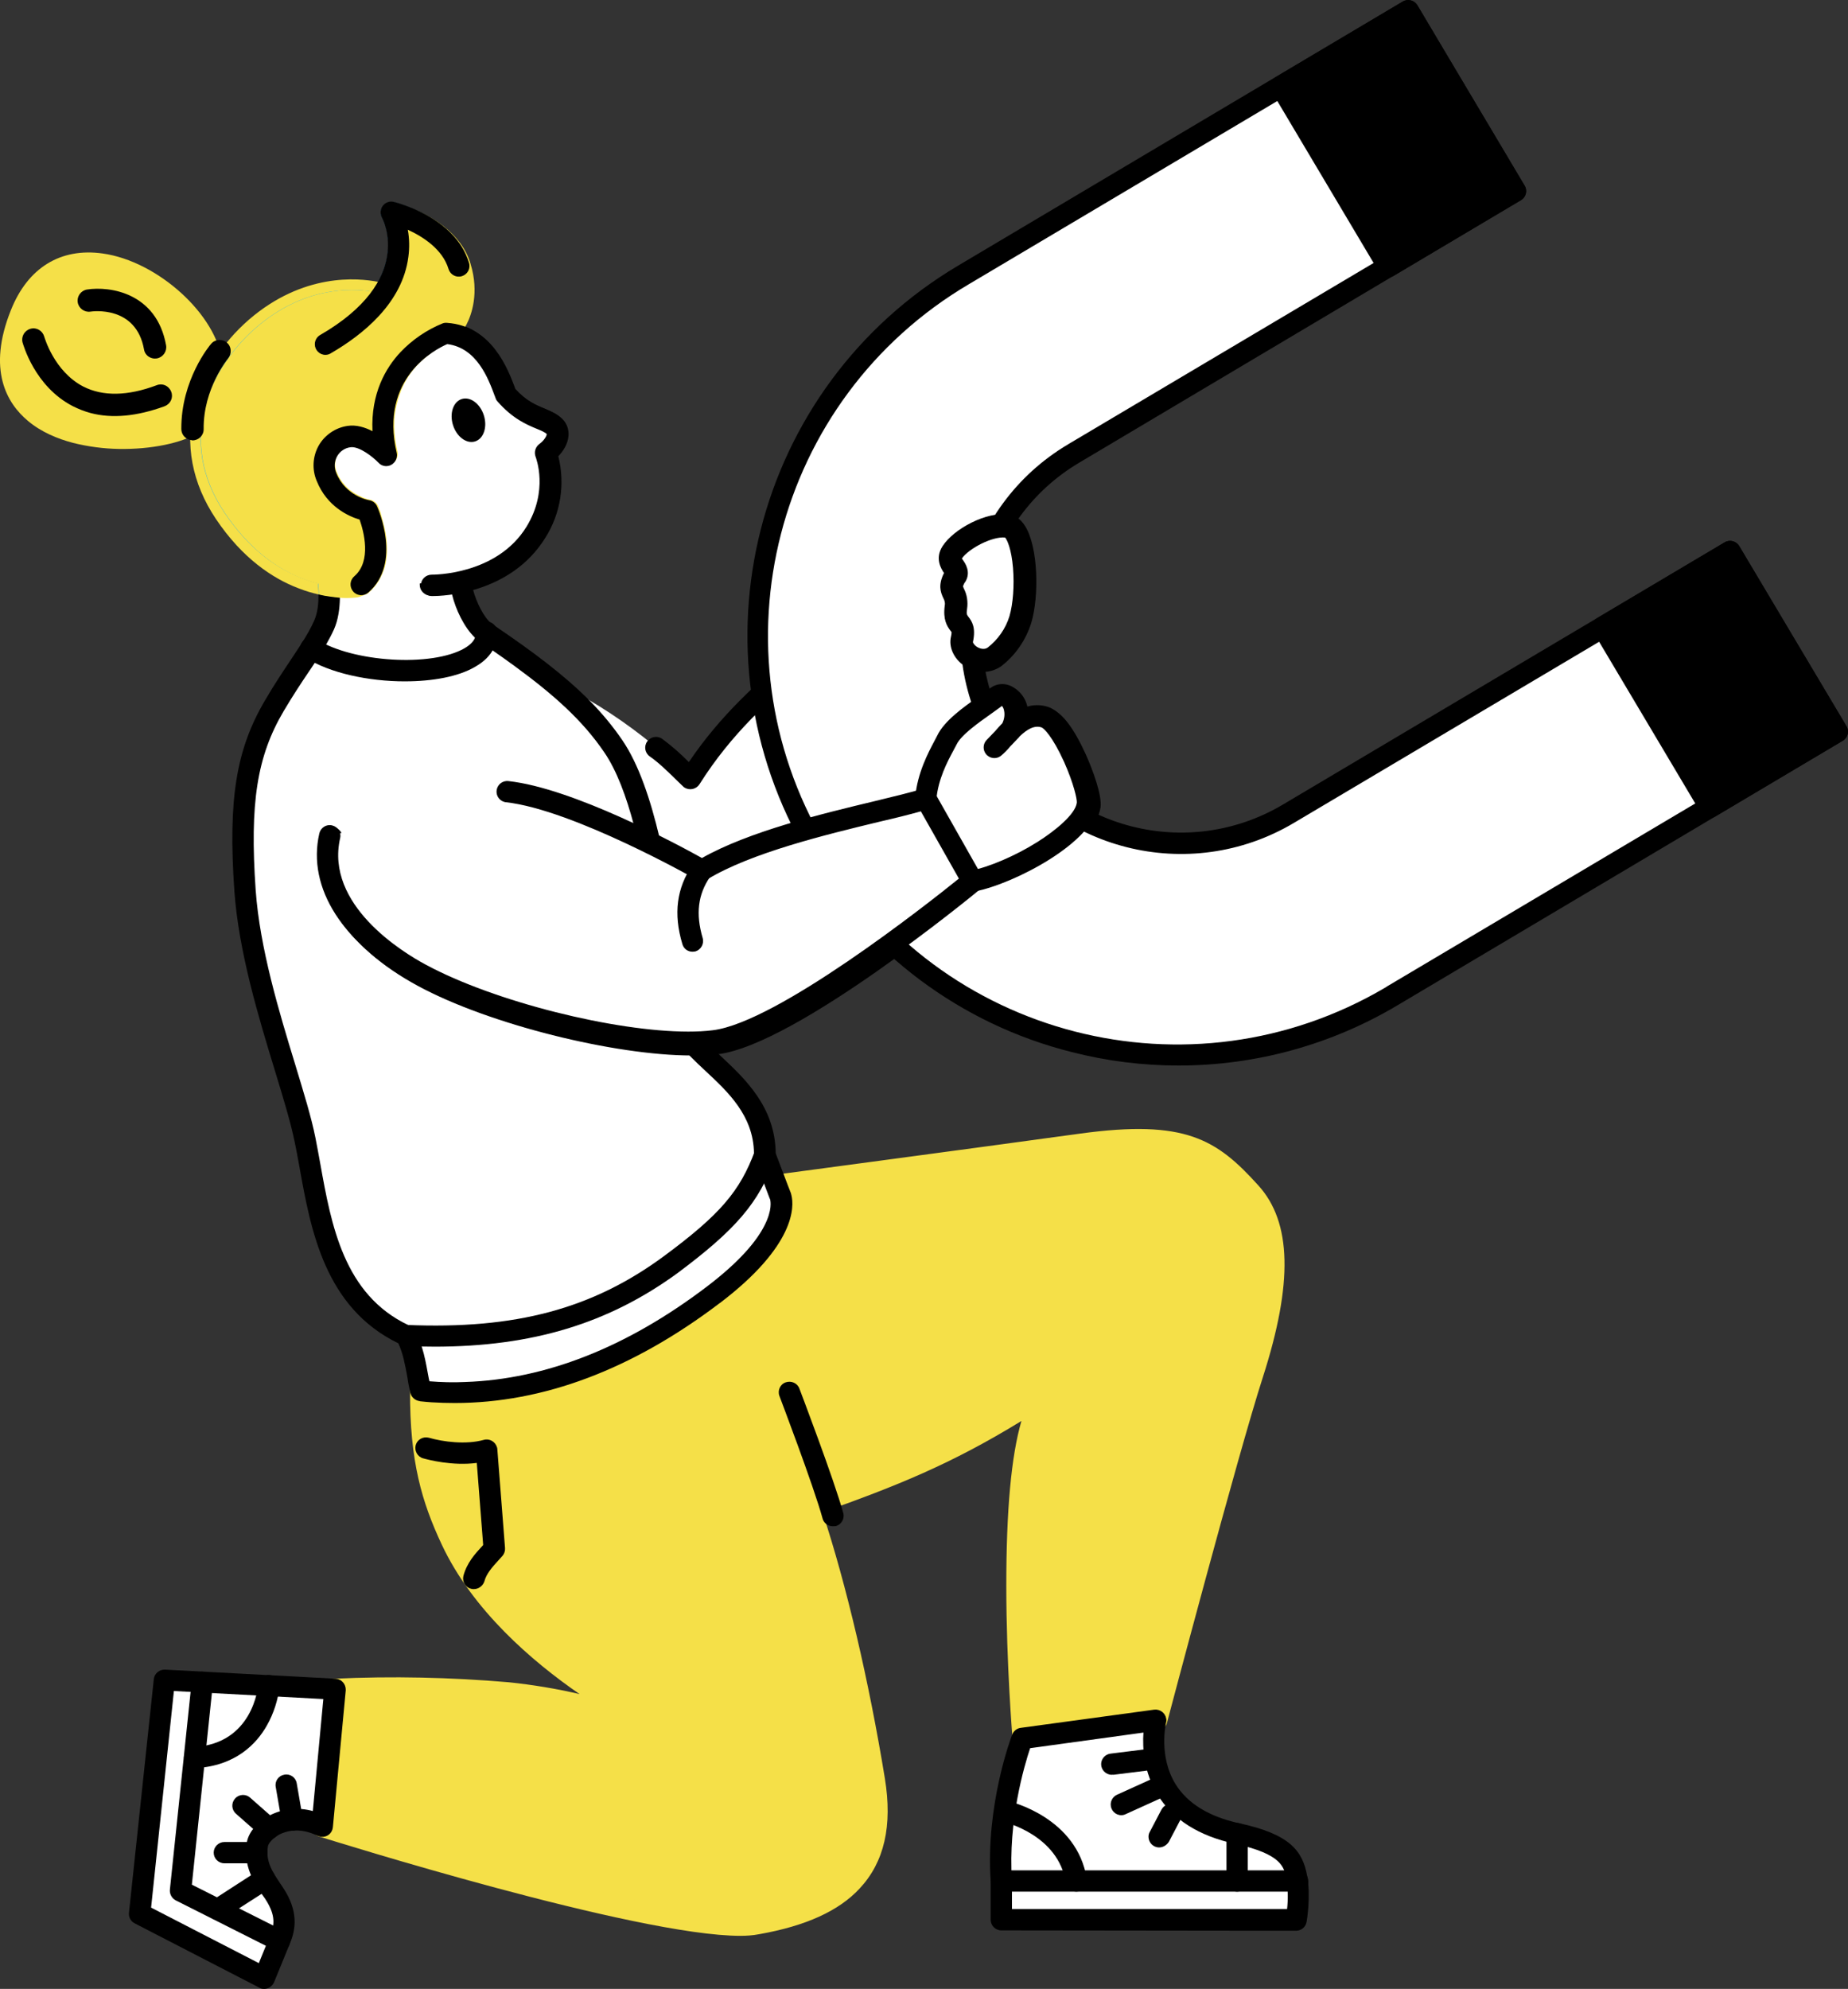
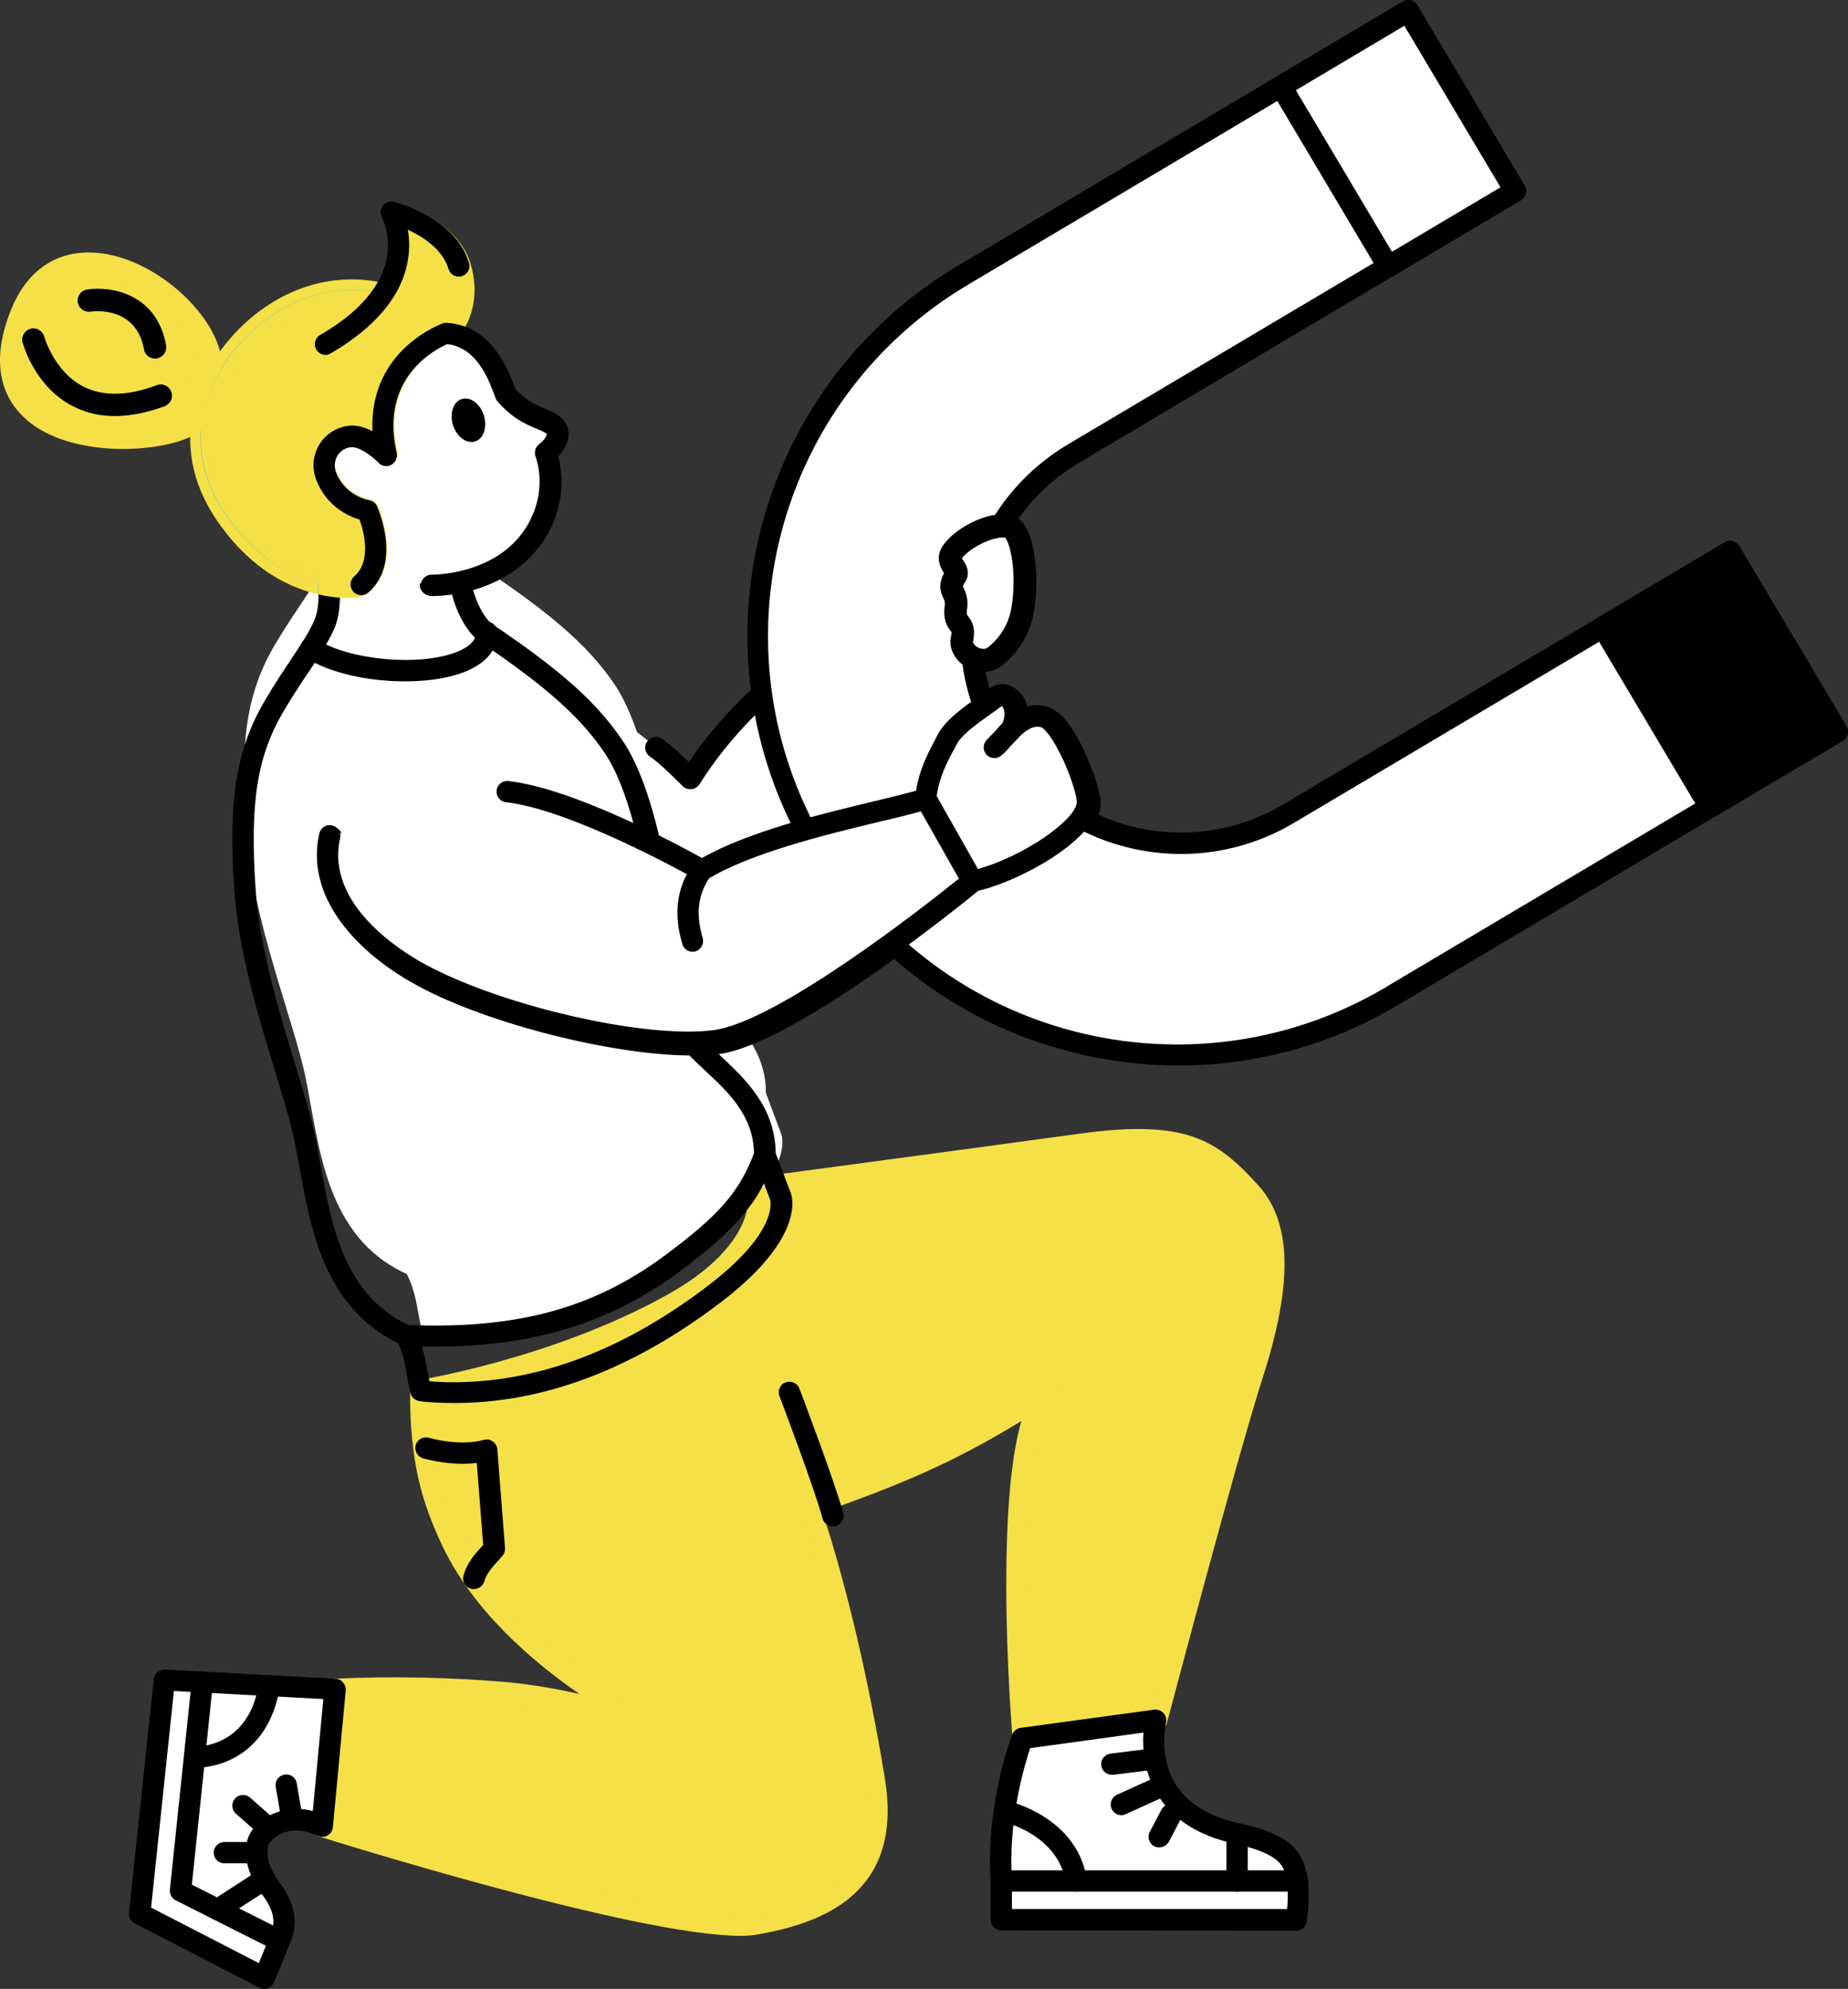
<svg xmlns="http://www.w3.org/2000/svg" viewBox="0 0 1423.25 1531.34">
  <rect x="0" y="0" width="1423.25" height="1531.34" fill="#333333" stroke="none" />
  <defs>
    <style>.d{fill:#f5e048;}.e{fill:#fff;}.f{fill:#17adff;}</style>
  </defs>
  <g id="a" />
  <g id="b">
    <g id="c">
      <g>
        <path class="d" d="M258.02,1300.61c44.31-2.09,88.71-1.09,133.02,2.73,50.59,4.64,112,24.93,112,24.93,0,0-114-54.04-155.4-142.66-14.01-29.75-23.84-59.41-23.56-114.91,0,0,102.81-16.2,192.98-66.14,79.79-44.13,66.69-90.16,66.69-90.16,0,0,171.69-22.93,249.02-33.57,77.34-10.74,99.44,3.46,130.11,37.21,25.93,28.57,21.29,78.61,1.64,139.48-19.65,60.87-74.06,266.76-74.06,266.76l-102.81,14.01s-18.74-224.91,18.65-266.67c-68.15,44.95-113.55,62.96-183.33,87.8,17.29,50.22,36.21,124.92,50.22,211.08,11.65,71.33-27.66,99.44-89.98,110.73-60.87,10.83-334.73-75.33-334.73-75.33l9.55-105.27Z" />
        <path class="d" d="M570.28,1490.49c-80.52,0-314.07-73.24-324.63-76.52-3.73-1.09-6-4.82-5.73-8.64l9.92-105.45c.45-4.09,3.73-7.28,7.64-7.37,44.67-2.09,89.53-1.09,134.29,2.73,18.38,1.91,36.58,4.91,54.59,9.1-36.48-25.11-82.43-64.51-106.18-115.18-15.19-32.48-24.66-63.78-24.38-118.55,0-4,3-7.37,7.01-8.1,1-.18,102.54-16.56,190.25-65.14,38.3-21.11,53.23-42.22,59.14-56.14,6.19-14.56,3.73-24.11,3.73-24.57-1.27-4.37,1.27-8.73,5.64-10.01,.45-.18,.82-.18,1.27-.27,1.82-.27,172.5-23.02,249.02-33.57,81.07-11.1,105.18,4.37,137.29,39.94,25.66,28.3,26.75,75.15,3.46,147.57-19.38,59.96-73.33,264.21-73.88,266.22-.82,3.18-3.55,5.64-6.82,6l-102.81,14.01c-4.55,.55-8.64-2.46-9.28-7.01v-.45c0-.55-4.82-57.32-4.82-118.37,0-57.87,3.82-99.72,11.65-126.65-54.68,33.57-96.81,50.22-153.22,70.33,18.38,55.59,35.76,129.65,48.04,204.8,6,36.67-.45,64.51-19.38,84.8-16.01,17.29-41.4,28.84-77.34,35.21-5.19,1-9.83,1.27-14.47,1.27h0Zm-313.35-90.26c18.65,5.73,76.15,23.29,137.84,39.67,124.28,32.94,170.05,36.39,186.61,33.3,68.06-12.19,92.8-42.4,83.34-101.26-12.65-77.79-30.84-154.31-49.95-209.72-1.55-4.28,.82-8.92,5.1-10.46,67.33-24.02,113.27-41.85,181.6-86.8,3.82-2.46,8.92-1.55,11.37,2.37,2.09,3.18,1.82,7.28-.73,10.01-7.92,8.92-21.29,39.21-21.29,143.3,0,46.49,2.73,90.44,4.09,108.54l88.89-12.1c8.64-32.75,54.95-206.99,72.7-261.85,21.11-65.33,21.11-108.27,.18-131.38-29.48-32.48-48.86-44.67-122.92-34.57-67.05,9.19-206.35,27.84-241.11,32.48,.27,17.1-7.64,54.77-71.69,90.16-77.88,43.04-163.77,61.14-188.52,65.69,.55,47.58,8.92,74.79,22.93,104.54,39.76,84.89,150.4,138.11,151.58,138.66,4.09,1.91,5.91,6.82,3.82,11.01-1.82,3.73-6,5.64-10.01,4.28-.55-.18-61.14-20.02-110.27-24.57-41.4-3.55-83.07-4.55-124.83-3l-8.73,91.71Z" />
        <path d="M641.43,1175.14c-3.73,0-7.01-2.46-7.92-6-6.73-24.66-32.94-93.53-33.21-94.26-1.64-4.28,.55-9.1,4.82-10.55s9.01,.55,10.55,4.82c1.09,2.91,26.75,70.24,33.75,95.71,1.27,4.37-1.36,8.92-5.73,10.19-.91-.09-1.55,.09-2.27,.09Z" />
        <path d="M364.84,1223.54c-4.55,0-8.19-3.73-8.19-8.19,0-.73,.18-1.36,.27-2.09,2.64-9.92,9.01-17.01,14.38-22.75,.27-.27,.55-.55,.82-1l-4.91-63.14c-18.92,2.46-37.39-2.46-41.4-3.55-4.37-1.27-6.82-5.91-5.64-10.19,1.27-4.37,5.73-6.82,10.19-5.64,11.01,3.18,28.57,5.46,42.22,1.64,4.37-1.27,8.92,1.36,10.19,5.73,.18,.55,.27,1.09,.27,1.64l5.91,75.88c.18,2.18-.55,4.37-1.91,6-1.09,1.27-2.18,2.46-3.46,3.82-4.37,4.82-9.01,9.92-10.55,15.92-1.18,3.46-4.46,5.91-8.19,5.91h0Z" />
        <path class="e" d="M126.46,1293.6l-18.92,179.96,95.9,49.49,11.92-29.11c3.73-8.46,6-18.65-2.37-33.21-6.19-10.55-17.92-22.11-14.65-41.03,1.82-10.19,22.38-27.2,49.77-13.83l9.92-105.45-131.56-6.82Z" />
        <path d="M203.43,1531.34c-1.36,0-2.64-.27-3.82-1l-95.9-49.49c-3-1.55-4.82-4.82-4.37-8.19l19.11-179.78c.45-4.37,4.28-7.55,8.64-7.37l131.38,7.01c4.55,.27,7.92,4.09,7.82,8.64v.27l-9.92,105.45c-.45,4.55-4.37,7.82-8.92,7.37-1-.18-1.91-.45-2.91-.82-13.83-6.73-24.11-3.55-29.11-1.09-5.73,3-8.73,7.28-9.01,8.92-2.09,11.92,3.46,19.93,9.19,28.57,1.55,2.37,3.18,4.64,4.55,7.01,10.28,17.65,6.82,31.03,2.73,40.49l-11.83,28.93c-1.36,3-4.37,5.1-7.64,5.1h0Zm-87.07-62.6l82.98,42.76,8.46-20.74c2.91-6.73,5.1-14.01-1.82-25.93-1.09-1.91-2.46-4-4-6-6.28-9.37-14.92-22.11-11.83-40.49,1.36-7.82,8.37-15.92,17.83-20.74,10.19-5.1,21.93-6.28,32.94-3.18l8.1-86.25-115.09-6.19-17.56,166.77Z" />
        <path d="M225.09,1409.51c-4,0-7.37-2.91-8.1-6.82l-4.64-26.84c-.82-4.55,2.18-8.73,6.73-9.46,4.55-.82,8.73,2.18,9.46,6.73h0l4.64,26.84c.82,4.55-2.18,8.73-6.73,9.46-.36,.09-.82,.09-1.36,.09Z" />
        <path d="M207.16,1416.16c-2.09,0-4-.73-5.46-2.09l-19.93-17.56c-3.46-3-3.82-8.19-.82-11.65,3-3.46,8.19-3.82,11.65-.82l.18,.18,19.93,17.56c3.46,3,3.73,8.19,.73,11.65-1.82,1.73-4,2.73-6.28,2.73h0Z" />
        <path d="M197.7,1434.63h-24.93c-4.55,0-8.19-3.73-8.19-8.19s3.73-8.19,8.19-8.19h25.11c4.55,0,8.19,3.73,8.19,8.19s-3.73,8.19-8.37,8.19Z" />
        <path d="M167.77,1478.39c-4.55,0-8.19-3.73-8.19-8.19,0-2.73,1.36-5.37,3.82-7.01l36.03-23.29c3.82-2.46,8.92-1.36,11.37,2.46,2.46,3.82,1.36,8.92-2.46,11.37h0l-36.21,23.29c-1.18,.91-2.73,1.36-4.37,1.36Z" />
        <path d="M149.84,1361.47c-4.55,0-8.19-3.73-8.19-8.19s3.46-7.92,7.82-8.19c45.13-2.46,49.22-45.95,49.4-47.86,.45-4.55,4.37-7.92,8.92-7.55,4.55,.45,7.82,4.37,7.55,8.73-1.27,10.55-4.55,20.84-9.74,30.02-7.92,14.1-24.11,31.3-55.23,32.94-.18,.09-.27,.09-.55,.09h0Z" />
        <path d="M215.35,1502.41c-1.27,0-2.64-.27-3.73-.82l-76.24-38.39c-3-1.55-4.82-4.82-4.55-8.19l16.83-160.59c.55-4.55,4.55-7.82,9.01-7.28,4.55,.55,7.64,4.55,7.28,9.1l-16.19,154.85,71.15,35.76c4.09,2.09,5.73,7.01,3.73,11.1-1.36,2.64-4.09,4.46-7.28,4.46h0Z" />
        <path class="e" d="M998.99,1445.63c-2.64-14.65-8.64-25.75-46.22-34.03-80.25-17.38-62.51-87.25-62.51-87.25l-102.81,14.01s-20.2,51.95-16.01,109.73v29.93h227.28c-.18,.09,2.82-17.74,.27-32.39h0Z" />
        <path d="M771.17,1486.3c-4.55,0-8.19-3.73-8.19-8.19v-29.66c-4-58.68,15.74-110.73,16.56-112.91,1.09-2.73,3.55-4.82,6.55-5.19l102.81-14.01c4.55-.55,8.64,2.64,9.28,7.01,.18,1.09,.18,2.09-.18,3.18,0,.27-6,25.48,7.37,47.22,9.28,14.83,25.66,24.93,48.86,30.02,39.4,8.46,48.95,21.38,52.5,40.58,2.91,15.92-.27,34.57-.45,35.39-.73,4-4.09,6.82-8.1,6.82l-227-.27Zm22.2-140.3c-4.55,13.56-17.1,56.14-14.01,101.63v22.2h211.9c.82-7.55,.73-15.19-.45-22.75-1.82-9.64-3.55-19.47-39.76-27.48-27.66-6-47.77-18.65-59.41-37.58-10.83-17.56-11.83-36.39-11.01-48.04l-87.25,12.01Z" />
        <path d="M999.35,1456.46h-228.09c-4.55,0-8.19-3.73-8.19-8.19s3.73-8.19,8.19-8.19h228.09c4.55,0,8.19,3.73,8.19,8.19,.09,4.46-3.64,8.19-8.19,8.19h0Z" />
        <path d="M828.94,1456.46c-4,0-7.55-3-8.1-7.01-5.73-36.39-46.49-46.4-48.31-46.77-4.37-1.09-7.1-5.46-6-10.01,1.09-4.37,5.37-7.01,9.74-6,2.18,.55,53.32,12.74,60.78,60.23,.73,4.55-2.37,8.64-6.82,9.46h0c-.36-.09-.73,.09-1.27,.09Z" />
        <path d="M952.77,1456.46c-4.55,0-8.19-3.73-8.19-8.19v-36.48c0-4.55,3.73-8.19,8.19-8.19s8.19,3.73,8.19,8.19v36.48c0,4.46-3.73,8.19-8.19,8.19Z" />
        <path d="M856.24,1366.48c-4.55,0-8.19-3.73-8.19-8.19,0-4.09,3.18-7.64,7.28-8.1l28.57-3.55c4.55-.55,8.64,2.64,9.19,7.1,.55,4.55-2.64,8.64-7.1,9.19l-28.57,3.55c-.55-.18-.82,0-1.18,0h0Z" />
        <path d="M863.61,1397.6c-4.55,0-8.19-3.73-8.19-8.19,0-3.28,1.91-6.19,4.82-7.55l26.29-11.92c4.09-1.91,9.01,0,10.83,4.09,1.91,4.09,0,9.1-4.09,10.83l-26.29,11.92c-1,.55-2.27,.82-3.37,.82h0Z" />
        <path d="M892.72,1422.43c-4.55,0-8.19-3.73-8.19-8.19,0-1.36,.27-2.64,1-3.82l8.92-17.01c2.09-4.09,7.01-5.64,11.1-3.55s5.64,7.01,3.55,11.1v.18l-8.92,17.01c-1.64,2.46-4.37,4.28-7.46,4.28h0Z" />
        <path class="e" d="M631.42,494.22c4.09-24.93,16.19-51.13,20.74-58.05,4.37-6.55,26.48-31.57,30.57-34.94,5.46-4.55,14.28,7.82,13.01,18.38-1.55,12.74-15.38,25.93-10.83,30.02,14.65-13.56,79.7-47.77,76.52-29.21-2.09,12.19,18.92,3.46,14.38,20.74-2.64,9.74,8.73,12.19,1.09,25.48-4.82,8.19,3.55,10.55-1.91,22.11-8.1,16.83-73.06,50.31-92.53,57.59l-51.04-52.13Z" />
        <path d="M682.46,554.73c-4.55,0-8.19-3.73-8.19-8.19,0-3.46,2.09-6.46,5.37-7.64,24.02-9.1,82.16-41.31,88.07-53.5,1.36-2.18,1.55-4.82,.73-7.1-1.82-5.19-1.27-10.83,1.64-15.47,2.37-4,1.82-4.82,.27-8.1-1.64-3.28-4.09-8.37-2.18-15.38,.18-.73,.27-1.27,.45-1.91-.73-.27-1.64-.73-2.46-.82-3.18-1-11.92-3.82-12.65-12.92-13.19,2.18-50.77,21.11-62.51,32.21-3.18,2.91-8.1,2.91-11.28,0-7.1-6.55-2.09-15.47,2.09-22.65,2.73-4.64,5.73-10.01,6.19-14.38,.27-3-.55-6-2.18-8.46-6.73,7.01-23.02,25.48-26.29,30.75-4,6-15.65,31.3-19.47,54.86-.73,4.55-4.91,7.55-9.46,6.73s-7.55-4.91-6.73-9.46c4.28-25.75,16.56-52.95,21.93-61.14,4.64-7.1,27.29-32.75,32.12-36.76,4-3.46,9.74-3.82,14.28-1.27,7.92,4.37,13.47,16.47,12.19,26.84-.27,2.64-1,5.1-1.82,7.37,5.46-3.18,11.55-6.28,17.38-9.37,33.03-16.01,41.03-11.83,44.04-10.19,4.28,2.37,6.73,6.82,6.19,11.65,.45,.18,.73,.27,1.09,.45,4.37,1.36,17.38,5.64,12.92,22.65-.27,1-.18,1.36,1.09,4,2.18,4.55,5.73,11.92-.82,23.47q-.55,1,0,3c1.91,6.19,1.27,12.74-1.64,18.38-10.01,20.84-80.79,55.68-97.08,61.87-1.36,.27-2.37,.45-3.28,.45h0Z" />
        <path class="e" d="M714.94,466.66c7.55,6.82,11.37,15.19,13.01,27.48l-13.01-27.48Z" />
        <path d="M727.95,502.41c-4.09,0-7.55-3-8.1-7.1-1.55-10.74-4.55-17.1-10.46-22.47-3.46-3-3.73-8.19-.73-11.65s8.19-3.73,11.65-.73l.18,.18c8.73,7.92,13.74,17.92,15.74,32.48,.73,4.55-2.46,8.64-7.01,9.37-.45-.09-.82-.09-1.27-.09Z" />
        <path class="e" d="M306.79,571.56c-6.46,46.95,42.4,82.34,82.52,102.17,42.49,21.02,151.67,57.32,181.6,44.04,54.04-23.84,94.17-108.63,111.45-171.32l-51.04-52.22c-32.75,29.39-69.15,56.5-99.81,105.09-34.3-34.57-83.89-69.69-135.38-86.98l-89.35,59.23Z" />
        <path d="M552.9,728.78c-46.77,0-132.74-30.57-167.14-47.58-35.76-17.65-94.62-55.59-87.07-110.73,.55-4.55,4.64-7.64,9.19-7.1s7.64,4.64,7.1,9.19v.18c-2.64,19.2,4,56.96,78.06,93.71,48.68,24.11,150.4,54.59,174.6,43.85,47.04-20.74,86.52-95.17,105.63-161.4l-42.13-43.22c-3.55,3.18-7.28,6.28-10.83,9.46-27.84,24.11-56.68,49.22-81.61,88.71-2.46,3.82-7.55,4.91-11.37,2.64-.45-.27-.82-.55-1.27-1-2.09-1.91-4.09-4-6.19-6-6.19-6-12.65-12.37-19.47-17.1-3.73-2.64-4.64-7.82-1.91-11.55s7.82-4.64,11.55-1.91c7.28,5.37,14.1,11.37,20.47,17.83,24.84-36.67,52.41-60.59,79.25-83.98,5.73-4.91,11.1-9.64,16.47-14.56,3.28-2.91,8.37-2.73,11.37,.45l50.86,52.22c2.09,2.09,2.91,5.1,2.09,7.92-10.01,36.12-25.11,72.42-42.76,102.17-22.38,37.76-47.04,62.78-73.24,74.52-5.64,2.18-13.1,3.28-21.65,3.28h0Z" />
-         <path class="e" d="M250.2,434.08s7.82,27.75-.73,46.95c-7.37,16.83-21.65,34.03-38.3,61.96-21.56,36.48-27.39,73.7-22.65,142.39,4.91,69.97,37.3,147.76,46.22,191.88,10.46,51.68,14.92,122.19,77.79,150.58,7.1,13.74,7.64,25.38,11.37,42.49,74.88,7.55,151.03-17.56,225.46-73.97,64.33-48.68,51.41-76.79,51.41-76.79l-11.65-31.12c.27-52.41-54.68-72.97-63.05-98.63-11.55-35.21-17.83-163.22-53.59-216.08-21.65-31.84-52.22-56.14-97.81-87.07-10.55-7.1-19.38-28.84-19.47-39.67l-104.99-12.92Z" />
+         <path class="e" d="M250.2,434.08c-7.37,16.83-21.65,34.03-38.3,61.96-21.56,36.48-27.39,73.7-22.65,142.39,4.91,69.97,37.3,147.76,46.22,191.88,10.46,51.68,14.92,122.19,77.79,150.58,7.1,13.74,7.64,25.38,11.37,42.49,74.88,7.55,151.03-17.56,225.46-73.97,64.33-48.68,51.41-76.79,51.41-76.79l-11.65-31.12c.27-52.41-54.68-72.97-63.05-98.63-11.55-35.21-17.83-163.22-53.59-216.08-21.65-31.84-52.22-56.14-97.81-87.07-10.55-7.1-19.38-28.84-19.47-39.67l-104.99-12.92Z" />
        <path d="M554.36,1003.27c-67.33,51.13-135.93,76.97-204.17,76.97-6,0-11.92-.18-17.92-.55-2.73-.18-5.46-.45-8.19-.73-.27,0-.55,0-.82-.18-3.55-.45-6.46-3-7.28-6.46,0-.27-.18-.55-.18-.82-1-4.28-1.64-8.1-2.18-11.83-1.82-9.64-3.18-17.29-6.82-25.38-56.68-27.48-67.51-87.34-76.15-135.66-1.27-6.82-2.37-13.28-3.73-19.47-3-14.92-8.73-33.57-15.38-55.41-12.37-40.49-27.66-90.8-31.03-137.57-4.91-70.6,1.27-109.18,23.75-147.21,7.1-12.19,14.01-22.38,19.93-31.3,3-4.55,5.73-8.64,8.19-12.46,.18-.27,.27-.55,.45-.73h0c3.82-6,6.82-11.37,9.19-16.74,2.64-6,3.28-13.19,3.28-19.74v-.18c0-3-.27-5.91-.55-8.46v-.18c-.45-3.55-1-6.55-1.36-8.73h0c-.55-2.46-1-4-1-4-1.09-4.37,1.55-8.92,5.91-10.01,4.28-1.09,8.73,1.36,10.01,5.64,0,.27,.45,1.36,.82,3.28,.45,2.09,1.09,4.91,1.55,8.37v.27c.45,2.46,.73,5.1,.82,7.92v.45c.18,2.64,.27,5.19,.27,7.92v.45c-.18,7.92-1.27,16.47-4.55,23.84-1.82,4-3.82,7.82-6.19,11.92-2.64,4.55-5.64,9.19-8.73,14.01-1.36,2.18-2.91,4.37-4.37,6.55-5.91,8.73-12.46,18.65-19.47,30.48-20.56,34.85-26.2,70.78-21.56,137.75,3.18,44.85,18.2,94.26,30.3,133.84,6.73,22.2,12.65,41.31,15.74,56.96,1.27,6.46,2.46,12.92,3.73,19.93,8.46,47.22,18.11,100.72,67.87,124.28,.45,.27,1,.45,1.36,.73,1.64,.82,3,2.09,3.82,3.73,2.18,4.28,3.82,8.37,5.19,12.46,2.09,6.55,3.28,13.01,4.55,20.02,.27,1.36,.55,2.91,.82,4.37,.18,.55,.27,1.27,.45,1.91,9.19,.73,18.38,1,27.57,.55,61.87-2.09,124.37-26.57,186.06-73.42,26.2-19.93,38.67-35.67,44.4-47.04,6.19-12.1,4.64-18.92,4.37-20.02,0-.18-.18-.27-.18-.45l-.45-1.09-3-7.92-1.09-3-1.82-4.82-5.37-14.28c-.45-1-.55-1.91-.55-2.91v-1.36c-.45-28.84-20.02-47.04-37.3-63.14-4.28-4-8.19-7.64-11.83-11.37-2.64-2.73-5.1-5.46-7.1-8.37-2.09-2.73-3.73-5.46-5.1-8.37-.55-1.09-1-2.37-1.36-3.46-3.82-11.92-7.01-32.39-11.01-58.14-.55-4-1.27-7.92-1.82-12.1-.45-2.91-1-5.91-1.36-8.73s-1-5.91-1.36-8.73c-2.64-16.01-5.64-32.94-9.19-49.22-.82-3.46-1.55-6.82-2.37-10.28-.82-3.55-1.82-7.01-2.64-10.46-5.91-22.2-13.28-42.22-22.93-56.23-16.56-24.38-38.67-44.13-68.87-66.24-5.37-4-11.1-7.92-17.01-12.1-3.18-2.18-6.28-4.37-9.64-6.55-1.36-1-2.73-2.09-4-3.28-8.46-8.1-14.83-21.84-17.56-32.94,0-.18-.18-.45-.18-.55-.82-3.46-1.27-6.55-1.36-9.19v-.45h0v-1.09c.27-2.46,1.64-4.55,3.73-5.91,1.27-.82,2.91-1.36,4.55-1.36h0c.45,0,.82,0,1.27,.18,3.28,.45,5.91,2.91,6.73,6,0,.27,.18,.45,.18,.73,.18,.45,.18,1,.18,1.36,0,1.64,.27,3.82,1,6.19,0,.27,.18,.45,.18,.73,2.37,8.73,7.92,20.56,14.01,25.38h0c.27,.27,.55,.45,.82,.55,.27,.27,.73,.45,1,.73,30.75,20.84,54.68,38.85,74.06,58.41,9.28,9.46,17.56,19.38,24.93,30.21,12.65,18.56,21.65,45.67,28.57,74.79,.82,3.46,1.64,7.01,2.37,10.46s1.55,6.82,2.18,10.46c3,14.65,5.46,29.48,7.64,43.58,.45,2.91,1,5.73,1.36,8.64,.45,2.91,1,5.73,1.36,8.64,.27,2.09,.73,4.09,1,6.19,3.73,24.11,6.82,44.85,10.28,55.59,1,2.73,2.73,5.73,5.19,8.73,2.09,2.46,4.55,5.1,7.1,7.82,2.46,2.46,5.1,4.91,7.82,7.37,.27,.27,.45,.45,.73,.73,18.74,17.56,42.13,39.21,42.49,75.06l6.19,16.29,3,7.92,2.09,5.37c.27,.55,.55,1.36,.82,2.64,2.18,8.64,3.28,38.76-55.14,83.07Z" />
        <path d="M334.27,1036.85c-7.1,0-14.56-.18-21.93-.45-4.55-.18-8.1-4-7.82-8.46,.27-4.55,4-8.1,8.46-7.82,84.07,3.55,143.48-12.37,198.71-53.23,42.67-31.57,58.32-49.77,69.69-80.79,1.55-4.28,6.19-6.55,10.55-4.91,4.28,1.55,6.55,6.19,4.91,10.55v.18c-12.46,34.3-30.21,54.86-75.24,88.44-52.95,38.49-111.36,56.5-187.33,56.5h0Z" />
        <path d="M311.89,524.61c-27.93,0-57.87-6.28-76.79-18.38-3.82-2.37-5.1-7.37-2.73-11.37,2.37-3.82,7.37-5.1,11.37-2.73l.18,.18c27.93,17.65,88.62,21.38,113.82,6.82,8.92-5.19,8.73-10.28,8.73-11.92-.27-4.55,3.28-8.37,7.82-8.64s8.37,3.28,8.64,7.82v.18c.27,7.64-2.46,18.56-17.01,26.84-13.01,7.64-32.94,11.19-54.04,11.19Z" />
        <path class="e" d="M272.58,451.64l4.82-1.82c21.65-18.92,4.64-56.77,4.64-56.77,0,0-22.65-3.55-31.57-25.93-5.91-14.83,3.28-28.93,17.29-31.12,13.47-2.09,28.93,14.38,28.93,14.38-16.47-71.42,45.76-94.08,45.76-94.08,31.03,2.18,41.4,34.39,46.04,47.04,16.29,18.65,30.84,17.83,37.58,24.66,5.73,5.91-.18,15.47-6.82,20.2,0,0,12.1,29.21-7.55,61.14-14.1,22.93-36.48,32.94-54.04,37.3l-85.07,5Z" />
        <path class="f" d="M348.82,248.93c0,.18-.18,.18-.18,.27-1.82,2.91-3.18,4.37-3.18,4.37l-2.91,2.91s-13.74,4.91-26.57,17.65c-13.28,13.19-25.66,34.39-21.02,67.05,.45,2.73,1,5.64,1.55,8.46,0,.27,.18,.55,.18,.82,0,0-8.1-8.46-17.56-12.46h-.18c-3.73-1.55-7.55-2.37-11.28-1.82-5.91,1-11.01,3.82-14.38,8.19-.45,.55-.82,1-1.09,1.55-3.82,5.73-4.91,13.47-1.82,21.38,5.91,14.65,17.56,21.11,24.93,24.02h0c3.82,1.55,6.55,1.91,6.55,1.91,0,0,0,.18,.18,.27,1.09,2.64,11.1,26.57,3.28,45.31-1.64,4.09-4.28,7.92-8.1,11.28l-4.82,1.82s-.82,.18-2.37,.18h-.82c-1.91,.18-4.64,.18-8.1-.18-2.46-.18-5.19-.45-8.37-1-2.64-.45-5.46-1-8.46-1.82-4-1-8.19-2.37-12.74-4.09-.27-.18-.55-.27-.82-.27-17.65-7.28-39.12-21.65-58.05-49.77-37.85-56.23-11.1-111.91,24.02-142.48,36.03-31.3,72.42-30.75,89.71-27.84,.45,0,.82,.18,1.27,.18h0c3.46,.55,5.91,1.27,7.37,1.82,22.65-33.75,6.46-62.69,6.46-62.69,0,0,4.64,1.09,11.28,3.73,.18,0,.18,.18,.27,.18,13.28,5.37,34.3,16.74,40.58,37.48,.82,2.73,1.55,5.46,1.91,8.1v.45c2.55,16.56-2.91,28.84-6.73,35.03Z" />
        <path class="f" d="M342.91,200.8c.45,.82,1,1.82,1.36,2.64-.45-1-1-1.82-1.36-2.64Zm-20.47-19.47c-1.55-1-3.18-1.82-4.64-2.46,1.55,.82,3,1.64,4.64,2.46Zm40.31,25.93c-.45-1.55-.73-3-1.27-4.55-7.1-23.75-30.02-36.48-44.85-42.49-.18,0-.18-.18-.27-.18-7.1-2.91-12.37-4.09-12.92-4.28-1.91-.45-4-.18-5.73,.82-1.36,.73-2.46,1.82-3.18,3-.18,.27-.45,.73-.55,1-1,2.18-.82,4.82,.45,7.1,.18,.27,.55,1,1.09,2.37,.18,.27,.27,.55,.27,.82,0,.18,.18,.45,.18,.55s.18,.45,.27,.55c1.82,4.91,3.82,13.83,2.18,24.84h0c-.18,.82-.27,1.64-.45,2.46-.18,.55-.27,1.09-.45,1.82-.18,.45-.18,.73-.27,1.09-.27,.82-.45,1.64-.73,2.46-.73,2.09-1.36,4.28-2.37,6.46-.27,.73-.55,1.27-.82,1.91h0c-.55,1.27-1.27,2.64-2.09,3.82h0l-.18,.18c-1.36,2.37-2.91,4.82-4.64,7.28-17.29-2.91-53.59-3.46-89.71,27.84-35.21,30.57-61.87,86.25-24.02,142.48,18.92,28.11,40.21,42.49,58.32,49.77,.27,.18,.55,.27,.82,.27,4.55,1.82,8.73,3.18,12.74,4.28,.27,2.64,.55,5.46,.55,8.46,2.91,.73,5.64,1.09,8.19,1.55,3,.45,5.73,.73,8.19,.82,1.82,.18,3.28,.18,4.64,.18,2.46,0,4.91-.18,7.37-.45,.55-.18,1.27-.27,1.82-.45l2.18-.82,2.64-1c1-.27,1.82-.82,2.64-1.55,1.82-1.55,3.28-3.18,4.55-4.82,.18-.18,.27-.27,.45-.55,.82-1.09,1.64-2.18,2.37-3.28,.82-1.36,1.64-2.73,2.18-4.09,.27-.73,.73-1.36,1-2.18,.27-.55,.45-1.09,.73-1.64,.18-.45,.27-1,.45-1.36,0-.18,.18-.45,.18-.55,.18-.55,.27-1.09,.45-1.55,3.18-12.1,1.27-24.93-1.27-34.12-.18-.45-.27-.82-.27-1.09-.18-.55-.27-1.09-.55-1.64-.18-.45-.27-.73-.27-1.09h0c-.18-.27-.27-.73-.27-1-.18-.27-.27-.73-.27-1-.18-.27-.18-.55-.27-1-.18-.27-.18-.55-.27-.82-.18-.27-.18-.55-.27-.82-.18-.27-.18-.55-.27-.73-.55-1.36-1-2.37-1.09-2.91q0-.18-.18-.27v-.18c-.45-.82-.82-1.55-1.36-2.18-.27-.27-.45-.55-.73-.73-.55-.45-1.09-.82-1.82-1.27h0c-.73-.45-1.36-.55-2.18-.73-.27,0-2.18-.45-4.91-1.36q-.18,0-.27-.18-.18,0-.27-.18s-.18,0-.18-.18c-1.91-.82-4.28-1.91-6.73-3.46-1.09-.73-2.09-1.36-3.18-2.37-.45-.27-.73-.55-1-.82-.45-.27-.73-.73-1-1-.18-.18-.27-.27-.55-.55-2.91-2.91-5.46-6.46-7.28-11.1-1.27-2.73-1.55-5.73-1-8.64,.18-.55,.27-1.27,.45-1.82,.18-.27,.18-.55,.27-.82l.82-1.64c.27-.45,.55-1,1-1.36,2.18-3,5.64-5.1,9.46-5.64h.55c1.91-.18,4.09,.45,6.28,1.36h.36c1.82,.82,3.55,1.82,5.37,3,.45,.27,1,.73,1.36,1,.45,.27,1,.73,1.36,1,.27,.18,.45,.27,.73,.55,.73,.55,1.27,1,1.82,1.55,1.27,1,2.18,1.91,3,2.73,.27,.27,.55,.55,.82,.82,.18,.18,.18,.27,.27,.27,.27,.18,.45,.45,.73,.55,.18,.18,.27,.18,.45,.27,.27,.18,.45,.27,.73,.45,.45,.18,.73,.45,1.09,.55q.18,0,.27,.18h.18c1.36,.45,2.91,.55,4.37,.18,.27,0,.45-.18,.73-.18,.45-.18,1-.27,1.27-.55,3.18-1.64,5.1-5.37,4.09-9.1-1.91-8.37-2.73-16.01-2.46-23.02,0-.73,0-1.27,.18-1.91h0c0-.55,0-1,.18-1.55v-.55c0-.45,0-.82,.18-1.27,0-.27,0-.55,.18-.82,0-.27,0-.55,.18-.73,0-.55,.18-1.09,.27-1.64v-.27c0-.45,.18-1,.27-1.36,0-.27,.18-.55,.18-.82,0-.45,.18-.82,.27-1.27,0-.18,0-.27,.18-.45,.18-.55,.27-1,.27-1.55,.45-2.09,1-4,1.64-5.91,.18-.45,.27-.82,.45-1.27s.27-.82,.45-1.27c.18-.55,.45-1,.55-1.55,.18-.45,.45-1,.55-1.36,1.91-4.37,4.09-8.37,6.55-11.83,.27-.27,.45-.55,.73-.82,1.27-1.64,2.46-3.18,3.73-4.64,.45-.45,.73-.82,1.09-1.27,1-1.09,2.09-2.09,3-3,.27-.27,.55-.55,1-.82,.55-.55,1.27-1.09,1.82-1.64,.27-.27,.55-.55,1-.82,3.82-3.28,7.55-5.73,10.74-7.55,.45-.27,1-.55,1.36-.82,1.64-.82,3-1.55,4.09-2.09,.27-.18,.55-.27,.82-.45,.18,0,.27-.18,.45-.18h0c.82-.45,1.36-.55,1.64-.73,1.09-.45,2.09-1,2.91-1.91l2.91-2.91q.18-.18,.27-.27c.18-.18,.27-.45,.73-.82v-.18c1-1.27,2.73-3.55,4.82-7.01h0c3.37-6.55,9.01-21.93,4.28-41.94Zm-183.06,183.24c-35.12-52.41-9.74-103.72,22.65-131.83,25.66-22.2,51.04-27.2,68.42-27.2,3.28,0,6.55,.18,9.92,.55,.45,0,.82,.18,1.27,.18,3.73,.55,7.37,1.27,11.01,2.37,3.28,1,6.73,0,8.92-2.64,.18-.18,.27-.45,.45-.73,14.1-21.11,14.65-40.58,12.37-53.86,.27,.18,.73,.27,1,.45h0c.73,.45,1.55,.73,2.37,1.09,1.55,.82,3,1.64,4.64,2.46h0c.45,.27,.82,.45,1.09,.73,4.28,2.64,8.46,5.73,12.19,9.46,.73,.73,1.36,1.36,1.91,2.09,1.91,2.18,3.55,4.55,5.1,7.1,.45,.82,1,1.82,1.36,2.64h0c.55,1.36,1.09,2.73,1.55,4.09,7.1,23.84-5.1,38.85-6.28,40.31l-1.55,1.55c-1,.45-1.82,.82-2.73,1.27-.18,0-.18,.18-.27,.18-.55,.27-1.09,.55-1.82,.82-.55,.27-1.09,.55-1.64,.82-9.01,4.82-17.1,11.1-24.11,18.56-2.64,2.91-5.37,6.19-7.82,9.92-.73,1-1.27,1.91-1.91,2.91-.55,1-1.27,2.09-1.82,3-1.09,2.09-2.37,4.28-3.28,6.55-.55,1.09-1,2.37-1.55,3.55-3.73,9.64-5.91,21.11-5.19,34.66h0v.18c-1-.55-2.09-1-3.18-1.55-.18,0-.27-.18-.45-.18h-.18c-4.82-2.09-10.19-3.18-15.47-2.37-6.19,.82-11.83,3.55-16.19,7.64l-1.27,1.27h0c-1.36,1.36-2.73,3-3.82,4.64-.27,.55-.73,1-1,1.55s-.73,1.27-1,1.82h0c-1.09,2.46-1.91,4.91-2.46,7.55-.18,.73-.27,1.27-.27,1.91-.73,5.37,0,10.83,2.18,16.01,.27,.73,.55,1.27,.82,1.82,1.09,2.37,2.18,4.55,3.55,6.55,.27,.55,.73,1,1,1.55,1.36,1.91,2.73,3.73,4.28,5.19,.45,.45,.73,.82,1.09,1.27,6,6,12.74,9.74,17.92,11.83,.18,0,.18,.18,.27,.18,.27,.18,.45,.18,.73,.27q.18,0,.27,.18c1.27,.45,2.37,.82,3.28,1.09h0v.18h0c.45,1.36,1,2.91,1.55,4.82,.45,1.27,.73,2.64,1.09,4.09,.27,1.36,.73,2.91,1,4.55,.18,.55,.18,1.09,.27,1.64,.18,.55,.18,1.09,.18,1.64s.18,1.09,.18,1.64c.18,1.64,.18,3.28,.18,4.91v1.46c0,.45,0,.82-.18,1.27v.73c0,.27,0,.45-.18,.73v.27c0,.27,0,.45-.18,.73-.18,.73-.27,1.55-.45,2.18-.18,.45-.27,1-.27,1.36-.18,.73-.45,1.36-.73,2.09-.18,.45-.27,.82-.55,1.27v.18c-.18,.45-.27,.82-.55,1.09,0,.18-.18,.18-.18,.27-.18,.18-.18,.45-.27,.55,0,.18-.18,.18-.18,.27-.18,.18-.18,.27-.27,.45-.18,.27-.27,.45-.45,.73s-.27,.45-.45,.73-.27,.45-.45,.55c-.18,.18-.27,.45-.45,.55-.27,.45-.55,.82-1,1.09-.18,.18-.27,.45-.55,.55-.18,.18-.27,.45-.55,.55,0,0,0,.18-.18,.18h0l-2.37,.82c-1.55,.18-5.19,.45-10.19,0-2.46-.18-5.37-.55-8.46-1.09-2.37-.45-4.82-1-7.37-1.64-.45-.18-1-.27-1.36-.45-17.65-5.82-41.67-18.83-62.96-50.4Z" />
        <ellipse cx="359.68" cy="323.19" rx="12.46" ry="17.11" transform="translate(-80.43 122.88) rotate(-17.47)" />
        <path d="M332.36,458.56h-1c-4.55-.18-8.1-3.82-8.1-8.37s3.82-8.1,8.37-8.1c.55,0,49.95,.55,72.97-36.94,17.01-27.75,7.37-52.68,7.01-53.77-1.36-3.55-.27-7.55,2.91-9.92,3.73-2.64,5.73-6.46,5.64-7.64-1.36-1.36-4.28-2.64-7.64-4-7.92-3.28-18.65-7.82-30.21-21.02-.73-.73-1.27-1.64-1.55-2.64l-.73-1.91c-4.82-12.92-13.56-36.76-36.48-39.67-9.19,4-52.41,26.02-38.94,83.8,1,4.37-1.82,8.92-6.19,9.92-2.91,.73-5.73-.27-7.82-2.37-4.09-4.28-14.83-12.92-21.65-11.92-4.37,.55-8.1,3.18-10.28,7.01-2.18,4-2.37,8.73-.55,12.92,7.1,17.56,24.57,20.74,25.2,20.84,2.73,.45,5.1,2.18,6.19,4.82,.82,1.82,19.2,43.58-6.73,66.24-3.46,3-8.64,2.64-11.65-.82-3-3.46-2.64-8.64,.82-11.65,13.47-11.83,7.1-34.66,4-43.58-8.37-2.46-25.11-9.92-33.03-29.75-3.73-8.73-3.18-18.92,1.55-27.29,4.64-8.19,12.92-13.74,22.2-15.1,6.73-1,13.47,1.09,19.2,4.09-1.36-29.11,10.28-48.86,21.56-60.87,9.01-9.74,20.02-17.38,32.39-22.38,1.09-.45,2.18-.55,3.46-.45,34.85,2.46,47.13,36.21,52.5,50.5l.18,.45c8.64,9.46,16.29,12.65,23.2,15.47,4.82,2.09,9.46,4,13.01,7.64,3.46,3.46,5.1,8.19,4.64,13.19-.55,6-4,11.55-7.82,15.47,5.37,21.38,1.82,44.13-10.01,62.78-26.66,43.4-78.97,45.04-86.62,45.04Z" />
        <path d="M356.47,213c-.18,0-.18,.18-.27,.18-.27,0-.45,.18-.73,.18-1.27,.27-2.46,.27-3.55,0-1.64-.45-3.18-1.27-4.37-2.46-.82-.82-1.36-1.91-1.82-3q0-.18-.18-.27c-.45-1.36-1-2.91-1.55-4.09h0c-.45-1-.82-1.82-1.36-2.64-1.36-2.64-3.18-4.91-5.1-7.1-.73-.73-1.27-1.36-1.91-2.09-3.73-3.73-7.92-6.82-12.19-9.46-.45-.27-.82-.45-1.09-.73h0c-1.55-1-3.18-1.82-4.64-2.46-.82-.45-1.55-.82-2.37-1.09h0c-.45-.18-.73-.27-1-.45h0c1.27,6.82,1.36,14.01,.45,20.84-1.64,12.65-6.46,23.84-13.19,33.57-.73,1-1.27,1.82-1.91,2.73-12.19,16.56-29.48,29.21-44.67,38.03-1.27,.73-2.64,1.09-4.09,1.09-.82,0-1.82-.18-2.46-.45h0c-3.28-1.09-5.64-4.09-5.73-7.82,0-2.91,1.55-5.64,4.09-7.1,14.92-8.64,25.75-17.38,33.57-25.93q.18-.18,.27-.27c2.18-2.46,4.09-4.82,5.91-7.1,0,0,.18-.18,.18-.27,1.82-2.46,3.28-4.91,4.64-7.28l.18-.18c.73-1.36,1.36-2.64,2.09-3.82h0c.27-.73,.55-1.27,.82-1.91,1-2.18,1.82-4.37,2.37-6.46,.27-.82,.55-1.64,.73-2.46,.18-.45,.18-.73,.27-1.09,.18-.55,.27-1.09,.45-1.82,.18-.82,.27-1.64,.45-2.46h0c1.64-11.1-.45-19.93-2.18-24.84,0-.18-.18-.45-.27-.55,0-.18-.18-.45-.18-.55-.18-.27-.27-.55-.27-.82-.55-1.36-1-2.09-1.09-2.37-1.27-2.37-1.27-4.91-.45-7.1,.18-.27,.27-.73,.55-1,.73-1.27,1.82-2.37,3.18-3,1.82-1,3.82-1.27,5.73-.82,.73,.18,5.73,1.36,12.92,4.28,.18,0,.18,.18,.27,.18,14.83,6,37.67,18.83,44.85,42.49,1.09,3.82-1.27,8.37-5.37,9.74Z" />
        <path class="e" d="M273.67,452.1l4.82-1.82c21.65-18.92,4.64-56.77,4.64-56.77,0,0-22.65-3.55-31.57-25.93-5.91-14.83,3.28-28.93,17.29-31.12,13.47-2.09,28.93,14.38,28.93,14.38-16.47-71.42,45.76-94.08,45.76-94.08,31.03,2.18,41.4,34.39,46.04,47.04,16.29,18.65,30.84,17.83,37.58,24.66,5.73,5.91-.18,15.47-6.82,20.2,0,0,12.1,29.21-7.55,61.14-14.1,22.93-36.48,32.94-54.04,37.3l-85.07,5Z" />
        <path class="d" d="M349.92,249.21l-.18,.18c-1.91,3-3.28,4.64-3.28,4.64l-2.64,2.64-.27,.27s-62.23,22.65-45.76,94.08l-1.27-1.27c-2.73-2.64-9.64-8.73-17.38-11.65h-.18c-3.28-1.27-6.82-1.91-10.19-1.36-14.1,2.09-23.2,16.29-17.29,31.12,5.64,14.01,16.56,20.56,24.02,23.56h0c3,1.27,5.37,1.82,6.55,2.09,.55,.18,1,.18,1,.18,0,0,11.55,25.48,3.55,45.13-1.64,4.28-4.37,8.19-8.19,11.55l-3.28,1.27-1.55,.55s-1.09,.18-3.28,.27h-.82c-2.09,0-4.82,0-8.1-.27-2.46-.18-5.19-.55-8.37-1.09-2.64-.45-5.46-1.09-8.46-1.82-4-1.09-8.19-2.46-12.74-4.28-.27-.18-.55-.27-.82-.27-17.83-7.37-38.67-21.84-57.23-49.4-37.85-56.23-11.28-111.91,24.02-142.48,35.21-30.57,70.78-30.75,88.44-28.11,.45,0,.82,.18,1.27,.18,4,.73,7.01,1.36,8.64,1.91,22.47-33.75,6.28-62.69,6.28-62.69,0,0,4.09,1,10.19,3.28,.18,0,.18,.18,.27,.18,13.28,5.1,35.21,16.56,41.58,37.85,.82,2.64,1.36,5.1,1.82,7.37,0,.18,0,.45,.18,.55,2.73,17.11-2.64,29.57-6.55,35.85Z" />
        <path class="d" d="M315.43,177.78h0q0-.18,0,0c0-.18,0,0,0,0h0c-.45-.18-.73-.27-1.09-.55,2.37,13.28,1.82,32.75-12.37,53.86-.18,.27-.27,.45-.45,.73-.73,1-1.27,1.82-1.91,2.73,1.09-.55,2.09-1.27,2.91-2.18,.18-.27,.45-.55,.55-.82,14.19-21.02,14.74-40.49,12.37-53.77Zm-32.75,152.76c1.09,.45,2.09,1,3.18,1.36h0c-1.09-.55-2.37-1.09-3.55-1.55,0,.09,.27,.18,.36,.18Zm79.79-127.29c-7.28-24.29-31.03-37.21-45.76-42.94-.18,0-.18-.18-.27-.18-6.55-2.64-11.28-3.73-11.92-3.82-1.91-.45-4-.18-5.73,.82-.73,.45-1.27,.82-1.82,1.36-.27,.27-.55,.55-.73,.82-.45,.45-.73,1-.82,1.36-1,1.82-1.09,4-.55,6,.18,.55,.45,1.09,.73,1.64,0,.18,.27,.45,.45,.82,0,.18,.18,.18,.18,.27,.18,.27,.27,.45,.27,.73,1.91,4.55,6,16.74,2.18,32.48-.18,.27-.18,.55-.27,.82-.45,1.64-1,3.28-1.55,4.91-.45,1.09-.82,2.09-1.27,3.18-.82,1.91-1.82,4-3,6h0c-.45-.18-.82-.18-1.09-.27-1.36,2.37-2.91,4.82-4.64,7.28-17.29-2.91-53.59-3.46-89.71,27.84-35.21,30.57-61.87,86.25-24.02,142.48,18.92,28.11,40.21,42.49,58.32,49.77,.27,.18,.55,.27,.82,.27,4.55,1.82,8.73,3.18,12.74,4.28,.27,2.64,.55,5.46,.55,8.46-4.64-1-9.74-2.46-15.1-4.55,5.37,2.09,10.46,3.55,15.1,4.64,2.91,.73,5.64,1.27,8.19,1.55,3,.45,5.73,.73,8.19,1,2.18,.18,4.09,.18,5.73,.18,2.46,0,4.91-.18,7.37-.45,.55-.18,1.27-.27,1.82-.45l4-1.55,.82-.27c.73-.27,1.36-.55,1.91-1.09,.18-.18,.45-.27,.55-.45,1.91-1.64,3.55-3.46,4.91-5.19,.18-.18,.27-.27,.45-.55,.73-1,1.36-1.82,1.91-2.73,.82-1.36,1.64-2.73,2.18-4.09,.27-.73,.73-1.36,1-2.18,.27-.73,.55-1.27,.73-1.91,.18-.45,.27-.73,.45-1.09,0-.18,.18-.45,.18-.55,.18-.55,.27-1.09,.45-1.55,3.18-12.1,1.27-24.93-1.27-34.12-.18-.45-.27-.82-.27-1.09h0c-.18-.45-.27-.73-.27-1.09,0-.18-.18-.45-.18-.55-.18-.45-.27-.73-.27-1.09h0c-.18-.27-.27-.73-.27-1-.18-.27-.27-.73-.27-1-.18-.27-.18-.55-.27-1-.18-.45-.18-.55-.27-.82-.18-.27-.18-.55-.27-.82-.18-.27-.18-.55-.27-.73-.55-1.36-1-2.37-1.09-2.91q0-.18-.18-.27v-.18c-.18-.27-.27-.73-.55-1-.45-.55-.82-1.09-1.27-1.55-.82-.82-1.82-1.55-2.91-1.91h0c-.18,0-.18-.18-.27-.18-.45-.18-.82-.27-1.27-.27-.18,0-.27,0-.73-.18-.27,0-.55-.18-.82-.18h0c-.45-.18-1-.27-1.55-.45h0c-.27-.18-.73-.27-1.09-.45h0c-.27-.18-.55-.18-.82-.27h0c-.45-.18-.82-.27-1.27-.55q-.18,0-.27-.18c-2.91-1.27-6.28-3-9.74-5.91-.18-.18-.45-.27-.55-.45-.45-.27-.73-.73-1-1h0c-.18-.18-.27-.27-.55-.55-.73-.73-1.36-1.36-1.91-2.18-.18-.18-.27-.45-.45-.55-.73-.82-1.27-1.64-1.82-2.46-.27-.45-.55-1-.82-1.36-.55-1-1.09-1.91-1.55-3-.27-.55-.45-1.09-.73-1.64-1.82-4.09-1.64-8.92,.55-12.92,.55-1,1.27-1.82,1.91-2.64,.18-.18,.45-.45,.55-.55,1-1,2.09-1.64,3.28-2.37,.45-.27,.82-.45,1.27-.55,.18,0,.27-.18,.45-.18,.45-.18,.82-.27,1.36-.45s1.09-.27,1.64-.27c1.82-.27,3.73,.18,5.73,.82h.18c2.18,.82,4.55,2.09,6.55,3.46h0c3.28,2.18,6.28,4.82,8.37,6.73,.27,.27,.55,.55,.82,.82q.18,.18,.27,.27c.55,.55,1.27,1.09,2.09,1.36h0c.55,.27,1.27,.55,1.91,.73,1.09,.27,2.37,.27,3.55,0,.45-.18,1-.27,1.36-.45,1.09-.45,2.09-1.09,2.91-1.91,.73-.73,1.27-1.55,1.55-2.46,.45-1.09,.73-2.37,.73-3.55,0-.45-.18-1-.18-1.36-1.91-8.37-2.73-16.01-2.46-23.02v-2c0-.45,0-1,.18-1.36v-.73c0-.45,0-.82,.18-1.09,0-.27,0-.73,.18-1v-.55c0-.55,.18-1.27,.27-1.82,.18-.55,.18-1.09,.27-1.64,0-.18,0-.45,.18-.55,.18-.55,.18-1.09,.27-1.64,.18-.55,.27-1.09,.45-1.64,.45-2.09,1-4,1.64-5.73,.18-.55,.27-1,.55-1.55,.18-.45,.27-.82,.45-1.27s.27-.82,.45-1.27v-.18c.18-.45,.45-.82,.55-1.27,1.91-4.55,4.37-8.64,7.01-12.37,.27-.45,.55-.73,.82-1.09,.27-.45,.73-.82,1-1.27,2.09-2.64,4.28-4.91,6.46-7.01,.27-.27,.55-.55,1-.82,.55-.55,1.27-1.09,1.82-1.64,.27-.27,.55-.55,1-.82,1.91-1.64,3.82-3,5.64-4.28,.27-.18,.55-.45,.82-.55,.73-.45,1.36-1,2.09-1.27,.27-.18,.55-.27,.82-.55s.73-.45,1-.55c.45-.27,.73-.45,1.09-.73,1-.55,1.91-1.09,2.91-1.55,.18-.18,.45-.18,.55-.27,.18-.18,.45-.18,.55-.27,.18-.18,.45-.18,.55-.27,.55-.27,1-.45,1.36-.73,.18,0,.27-.18,.45-.18,.18-.18,.27-.18,.45-.18,.55-.27,1-.45,1.09-.45,1.09-.45,2.09-1.09,2.91-1.91l2.91-2.91q.18-.18,.27-.27c.18-.18,.45-.45,.73-.82h0c1-1.27,2.73-3.55,4.64-7.01,3.91-7.46,9.92-24.48,3.18-46.58Zm-80.34,127.19c-4.55-1.82-9.64-2.73-14.56-1.91-1.82,.27-3.46,.73-5.1,1.27-.55,.18-1.09,.45-1.64,.55h0c-4,1.55-7.64,4-10.74,7.01-.45,.45-.82,.82-1.09,1.27-.82,.82-1.55,1.82-2.18,2.73-.55,.73-1,1.55-1.36,2.18-1.27,2.18-2.18,4.64-2.91,7.01-.18,.27-.18,.55-.18,.73-.18,.45-.18,.82-.27,1.27-.18,.82-.27,1.55-.45,2.37-.73,5.37,0,10.83,2.18,16.01,6.73,16.56,19.65,24.57,28.57,28.11q.18,0,.27,.18c1.27,.45,2.37,.82,3.28,1.27h0c.45,.18,.73,.27,1,.27,.27,.82,.73,1.91,1,3h0c.18,.45,.27,.82,.45,1.09,.45,1.27,.82,2.73,1.09,4.28,.18,.27,.18,.55,.27,1,.18,.27,.18,.73,.27,1,.27,1.27,.45,2.37,.73,3.55,0,.18,0,.27,.18,.45,.18,1,.27,1.91,.45,2.91v.27c.18,1.55,.27,3.18,.27,4.64v3c-.18,1.82-.45,3.73-.82,5.46,0,.27-.18,.45-.18,.73-.55,2.09-1.27,4-2.18,5.91-.18,.45-.45,.73-.55,1.09-.27,.45-.55,.82-.73,1.09-.18,.18-.27,.45-.45,.55-.18,.18-.27,.45-.45,.55s-.27,.27-.45,.55c-.18,.18-.27,.45-.55,.55-.18,.18-.27,.45-.45,.55-.18,.18-.27,.45-.55,.55l-2.37,.82h-.18c-1.64,.18-5.64,.27-11.1-.27-2.46-.27-5.37-.73-8.46-1.27-2.37-.45-4.82-1.09-7.37-1.82-.45-.18-1-.27-1.36-.45-18.11-5.46-41.85-18.65-62.41-49.49-35.12-52.22-9.74-103.54,22.65-131.65,25.66-22.2,51.04-27.2,68.42-27.2,2.91,0,5.73,.18,8.64,.45,.45,0,.82,.18,1.27,.18,4.09,.45,8.19,1.27,12.19,2.46,2.09,.73,4.09,.45,5.91-.45,1.09-.55,2.09-1.27,2.91-2.18,.18-.27,.45-.55,.55-.82,14.01-21.11,14.65-40.58,12.37-53.86h0v-.18c7.28,3.28,15.92,8.37,22.47,15.38,.73,.73,1.27,1.36,1.91,2.18,3,3.73,5.46,7.92,7.01,12.74,.27,1,.55,1.91,.82,2.91,5.46,22.2-5.91,36.12-7.1,37.48l-.27,.27-1.36,1.36c-1.64,.73-3.28,1.55-4.91,2.37-.73,.45-1.36,.73-2.09,1.09-.18,0-.27,.18-.27,.18-.45,.27-1,.55-1.36,.73-.55,.27-1.09,.73-1.64,1-7.37,4.37-14.1,9.92-20.02,16.29h0c-2.37,2.64-4.82,5.46-7.1,8.73-1.09,1.64-2.18,3.28-3.28,5.19-.45,.73-.82,1.27-1.09,1.91-.55,1.09-1.09,2.09-1.64,3.28h0c-.82,1.55-1.55,3.18-2.18,4.91-.18,.27-.18,.45-.27,.73-.45,1.09-.82,2.18-1.27,3.28h0c-.27,.73-.45,1.27-.73,1.91-2.91,8.92-4.55,19.2-4,31.03-.45-.18-.73-.45-1.09-.55-1.91-.82-3.09-1.36-4.37-1.73h0Z" />
        <path class="d" d="M291.51,217.09l-.18,.18c-1.36,2.37-2.91,4.82-4.64,7.28-17.29-2.91-53.59-3.46-89.71,27.84-35.21,30.57-61.87,86.25-24.02,142.48,18.92,28.11,40.21,42.49,58.32,49.77,.27,.18,.55,.27,.82,.27,4.55,1.82,8.73,3.18,12.74,4.28,.27,2.64,.55,5.46,.55,8.46-4.64-1-9.74-2.46-15.1-4.55-.27-.18-.45-.18-.73-.27-19.65-7.55-42.94-22.93-63.32-53.32-18.38-27.48-24.11-57.59-16.47-87.53,6.19-24.29,21.11-47.77,41.94-65.87,41.67-35.94,83.61-32.3,99.81-29.02Z" />
        <ellipse cx="360.76" cy="323.56" rx="12.46" ry="17.11" transform="translate(-80.49 123.22) rotate(-17.47)" />
        <path d="M333.27,458.92h-1c-4.55-.18-8.1-3.82-8.1-8.37s3.82-8.1,8.37-8.1c.73,0,49.95,.55,72.97-36.94,17.01-27.75,7.37-52.68,7.01-53.77-1.36-3.55-.27-7.55,2.91-9.92,3.73-2.64,5.73-6.46,5.64-7.64-1.36-1.36-4.28-2.64-7.64-4-7.92-3.28-18.65-7.82-30.21-21.02-.73-.73-1.27-1.64-1.55-2.64l-.73-1.91c-4.82-12.92-13.56-36.76-36.48-39.67-9.19,4-52.41,26.02-38.94,83.8,1,4.37-1.82,8.92-6.19,9.92-2.91,.73-5.91-.27-7.82-2.37-4.09-4.28-14.83-12.92-21.65-11.92-4.37,.55-8.1,3.18-10.28,7.01-2.18,4-2.37,8.73-.55,12.92,7.1,17.56,24.57,20.74,25.2,20.84,2.73,.45,5.1,2.18,6.19,4.82,.82,1.82,19.2,43.58-6.73,66.24-3.46,3-8.64,2.73-11.65-.73-3-3.46-2.73-8.64,.73-11.65l.18-.18c13.47-11.83,7.1-34.66,4-43.58-8.37-2.46-25.11-9.92-33.03-29.75-3.73-8.73-3.18-18.92,1.55-27.29,4.64-8.1,12.92-13.74,22.2-15.1,6.73-1,13.47,1.09,19.2,4.09-1.36-29.11,10.28-48.86,21.56-60.87,9.01-9.46,20.02-17.1,32.39-22.11,1.09-.45,2.18-.55,3.46-.45,34.85,2.46,47.13,36.21,52.5,50.5l.18,.45c8.64,9.46,16.29,12.65,23.2,15.47,4.82,2.09,9.46,4,13.01,7.64,3.46,3.46,5.1,8.19,4.64,13.19-.55,6-4,11.55-7.82,15.47,5.37,21.38,1.82,44.13-10.01,62.78-26.75,43.22-78.88,44.85-86.71,44.85h0Z" />
        <path d="M250.65,273.23c-4.55,0-8.19-3.73-8.19-8.19,0-2.91,1.55-5.64,4.09-7.1,72.7-41.94,48.68-88.44,47.58-90.44-2.18-4-.73-9.1,3.28-11.28,1.82-1,3.82-1.27,5.73-.82s47.49,11.65,58.05,46.95c1.36,4.37-1.09,8.92-5.46,10.28-4.37,1.36-8.92-1.09-10.28-5.46-4.64-15.38-19.74-24.93-31.39-30.3,1.27,6.82,1.36,14.01,.45,20.84-4.55,35.67-35.12,60.05-59.78,74.33-1.27,.82-2.64,1.18-4.09,1.18h0Z" />
        <path class="e" d="M714.94,616.41c1.82-21.02,13.01-38.58,16.2-45.13,5.73-12.1,26.02-24.38,38.39-33.57,8.37-6.19,20.02,8.37,11.1,25.48l-13.01,13.56c7.01-5.37,20.74-29.39,38.94-23.2,13.74,4.55,34.12,55.32,32.75,66.96-2.91,23.02-58.87,53.77-88.44,59.5l-35.94-63.6Z" />
        <path d="M751.06,688.29c-4.55,0-8.19-3.73-8.19-8.19,0-4,2.73-7.28,6.73-8.1,13.83-2.64,34.57-11.55,51.41-22.2,13.28-8.37,29.21-21.29,30.3-30.3,.27-2.64-2.37-14.83-9.92-31.57-8.92-19.74-15.65-26.02-17.29-26.57-5.64-1.91-11.28,1.55-16.83,6.82-.18,.27-.45,.45-.55,.73l-6,6.28-.73,.73c-2.18,2.73-4.64,5.19-7.28,7.37-3.55,2.73-8.73,2.09-11.55-1.55-2.46-3.18-2.18-7.82,.55-10.74l6.73-7.01c1.64-1.91,3.55-4,5.46-6,1.64-3.46,2.09-7.28,1-11.01-.27-.82-.73-1.64-1.27-2.37-2.46,1.82-5.1,3.73-7.82,5.64-10.01,7.1-23.75,16.74-27.29,24.38-.73,1.36-1.55,2.91-2.46,4.64-4.37,8.1-11.65,21.84-13.01,37.58-.27,4.55-4.28,7.92-8.73,7.64s-7.92-4.28-7.64-8.73v-.18c1.55-19.11,10.28-35.21,14.83-43.85,.82-1.64,1.64-3,2.09-4,5.46-11.55,19.93-21.84,32.75-30.84,3-2.09,5.73-4.09,8.19-5.91,5.73-4.37,14.01-4.09,19.47,.82,4.09,3.55,6.82,8.64,7.55,14.01,5.73-2.09,11.92-2.09,17.65-.18,8.64,2.91,17.65,14.65,27.02,35.21,5.91,13.19,12.46,31.57,11.37,40.58-3.55,28.66-64.6,60.78-95.08,66.69-.55,.18-1.09,.18-1.46,.18h0Z" />
        <path class="e" d="M255.57,644.98c-10.46,46.22,29.66,84.89,70.24,106.81,59.41,32.21,171.87,58.59,226.27,51.59,58.59-7.55,198.89-123.28,198.89-123.28l-36.03-63.78c-32.48,10.28-124.83,26.2-172.69,55.32,0,0-95.62-54.59-149.85-60.59l-136.84,33.94Z" />
        <path d="M532.7,812.66c-59.23,0-155.95-23.84-210.9-53.59-56.05-30.3-83.8-73.7-74.33-115.91,1-4.37,5.37-7.28,9.92-6.19s7.28,5.37,6.19,9.92c-11.55,51.31,47.58,87.89,66.14,97.81,52.95,28.66,145.66,51.68,202.16,51.68,6.46,0,12.92-.27,19.2-1.09,49.4-6.28,163.31-96.17,189.24-117.19l-29.21-51.95c-8.46,2.37-19.38,5.1-31.57,7.92-41.85,10.19-98.99,24.02-132.93,44.58-2.64,1.55-5.73,1.64-8.37,.18-1-.55-94.8-53.86-146.76-59.68-4.55-.45-7.82-4.55-7.37-9.1s4.55-7.82,9.01-7.37h.27c49.49,5.46,129.56,48.59,148.94,59.41,36.21-20.56,92.17-34.12,133.29-44.04,15.19-3.73,28.39-6.82,36.85-9.64,3.73-1.27,7.64,.45,9.64,3.82l36.03,63.78c1.91,3.46,1.09,7.82-1.91,10.46-5.73,4.82-142.75,117.46-202.98,125.19-6.82,.73-13.74,1.18-20.56,1h0Z" />
        <path d="M535.07,734.69c-3.73,0-6.82-2.37-7.82-5.91-7.01-23.47-4.37-43.31,7.82-61.14,2.64-3.73,7.64-4.64,11.37-2.09,3.73,2.64,4.64,7.64,2.09,11.37-9.28,13.56-11.1,28.57-5.64,47.22,1.27,4.37-1.27,8.92-5.46,10.28-.73,.09-1.55,.27-2.37,.27h0Z" />
        <path class="e" d="M629.42,654.08c-91.26-153.22-40.76-351.38,112.82-442.36L1084.61,8.37l82.52,138.75-340.19,201.89c-76.7,45.58-101.99,144.66-56.41,221.27h0c45.58,76.61,144.85,101.9,221.54,56.32l340.19-201.89,82.52,138.75-342.37,203.35c-153.49,90.98-351.74,40.49-443-112.73h0Z" />
        <path d="M907.73,820.4c-27.75,0-55.41-3.46-82.34-10.37-85.25-21.38-158.4-76.06-203.17-151.67-93.53-157.22-41.76-360.38,115.64-453.82h0L1080.24,1.19c3.91-2.37,9.01-1.09,11.37,2.91h0l82.52,138.75c2.37,3.82,1.09,9.01-2.91,11.28h0l-340,202.07c-72.88,43.22-96.72,137.2-53.5,209.9,43.22,72.79,137.38,96.62,210.26,53.41l340.19-201.89c3.91-2.37,9.01-1.09,11.37,2.91l82.52,138.57c2.37,3.82,1.09,9.01-2.91,11.28l-342.37,203.35c-51.13,30.57-109.45,46.67-169.05,46.67h0ZM1081.6,19.66l-335.27,199.07c-149.85,88.34-199.43,281.14-111.09,430.81,88.34,149.67,281.5,199.16,431.35,111,.55-.27,1-.55,1.55-1l335.45-199.07-74.06-124.46-333.09,197.62c-80.61,47.86-184.97,21.56-232.92-58.96-47.95-80.43-21.56-184.7,59.05-232.55,.18,0,.18-.18,.27-.18l333.09-197.62-74.33-124.65Z" />
-         <path d="M986.71,66.51l97.9-58.14,82.52,138.75-97.9,58.14-82.52-138.75Z" />
        <path d="M1069.23,213.45c-2.91,0-5.64-1.55-7.19-4l-82.52-138.75c-2.37-3.82-1.09-9.01,2.91-11.28h0L1080.33,1.28c3.91-2.37,9.01-1.09,11.37,2.91h0l82.52,138.75c2.37,3.82,1.09,9.01-2.91,11.28h0l-97.9,58.14c-1.18,.73-2.73,1.09-4.19,1.09Zm-71.24-144.03l74.06,124.46,83.61-49.68-74.06-124.46-83.61,49.68Z" />
        <path d="M1234.36,482.76l97.9-58.14,82.52,138.75-97.9,58.14-82.52-138.75Z" />
        <path d="M1317.07,629.79c-2.91,0-5.64-1.55-7.19-4l-82.52-138.75c-2.37-3.82-1.09-9.01,2.91-11.28l97.9-58.14c3.91-2.37,9.01-1.09,11.37,2.91l82.52,138.57c2.37,3.82,1.09,9.01-2.91,11.28l-97.9,58.14c-1.36,.82-2.82,1.27-4.19,1.27Zm-71.33-144.12l74.06,124.46,83.61-49.68-74.06-124.46-83.61,49.68Z" />
        <path class="d" d="M162.49,279.87c-5.55-52.32-112.46-121.37-146.21-38.12-42.4,104.81,98.26,105.81,132.02,84.07h0c1-16.2,5.73-31.94,14.19-45.95h0Z" />
        <path class="d" d="M56.31,341.01c-12.1-3.18-24.57-8.37-34.76-16.92-16.19-13.47-31.66-39.3-13.1-85.43,13.01-32.57,38.21-48.04,70.6-43.49,42.58,5.91,88.25,47.49,92.07,83.8,.27,1.82-.18,3.64-1.09,5.37-7.64,12.74-12.19,27.02-12.92,41.76,0,.73-.09,1.46-.45,2.09-.64,1.91-1.82,3.64-3.64,4.82-12.65,8.1-36.76,13.1-61.41,12.65-12.01-.18-23.84-1.82-35.3-4.64h0Zm28.3-127.19c-2.64-.73-5.28-1.27-8.01-1.64-30.57-4.19-45.22,15.47-52.32,32.75-11.92,29.3-9.1,51.41,8.1,65.6,28.02,23.29,85.16,20.84,107.81,10.01,1.55-14.92,6.1-29.3,13.37-42.4-4.64-25.75-37.67-56.05-68.97-64.33Z" />
-         <path d="M146.11,338.64c-3.73-1-6.46-4.37-6.46-8.28-.27-37.85,21.93-64.6,22.93-65.6,3-3.64,8.46-4,12.1-1s4,8.46,1,12.19c-.18,.27-19.2,23.2-18.83,54.41,.09,4.82-3.73,8.64-8.55,8.73-.73-.27-1.46-.27-2.18-.46h0Z" />
        <path d="M69.69,317.99c-4.73-1.27-9.28-3.09-13.65-5.28-29.48-15.19-38.21-47.68-38.67-49.04-1.18-4.64,1.55-9.28,6.19-10.55,4.64-1.27,9.28,1.55,10.55,6.19,.18,.45,7.55,26.66,30.02,38.3,15.19,7.73,34.21,7.37,56.5-1,4.46-1.82,9.37,.36,11.19,4.91,1.82,4.46-.36,9.37-4.91,11.19l-.18,.09c-21.2,7.73-40.31,9.64-57.05,5.19Z" />
        <path d="M117.09,275.77c-3.18-.82-5.73-3.46-6.19-6.82-6.19-34.03-39.85-29.21-41.22-29.02-4.64,.73-9.1-2.55-9.83-7.19s2.55-9.1,7.19-9.83c17.83-2.73,53.59,2.64,60.87,42.94,.82,4.64-2.27,9.19-7.01,10.1-1.27,.18-2.64,.18-3.82-.18h0Z" />
        <path class="e" d="M785.82,476.76c7.1-23.66,3.37-69.88-10.01-71.88s-35.3,9.55-42.58,20.38c-5.55,8.37,5.82,12.46,2.73,17.74-7.82,13.37,2,11.74,.27,24.66-2.18,15.47,7.82,10.01,4.64,24.38-2.46,10.55,14.1,21.74,25.11,13.56,9.37-7.28,16.38-17.38,19.83-28.84Z" />
        <path d="M757.34,517.33c-5.19,0-10.28-1.64-14.65-4.64-8.1-5.46-12.19-14.47-10.28-22.56,.27-1,.45-2.27,.45-3.46-.18-.18-.45-.64-.73-.91-2.91-3.82-5.91-8.73-4.55-19.29,.45-1.91,0-4-1-5.82-2.37-4.91-4.09-10.37,.45-19.47-2.18-3.28-7.28-11.28-1-20.84,8.55-13.1,33.66-26.75,51.13-24.2,3.46,.45,8.46,2.55,12.46,9.1,10.01,16.2,10.74,53.86,4.64,74.24-4.09,13.19-12.1,24.84-22.84,33.21l-.18,.18c-4.09,2.82-9.01,4.46-13.92,4.46Zm-15.74-65.87c.18,.27,.45,.91,.55,1.36,2.64,4.91,3.46,10.55,2.64,16.1-.55,3.82-.18,4.28,.91,5.82,3.09,3.82,5.91,8.73,3.64,19.47-.18,.45,.73,2.27,2.91,3.73,2.18,1.46,5.82,2.55,8.46,.64,7.82-6.1,13.83-14.56,16.74-24.2,2.73-9.37,3.82-23.47,2.73-37.03-1.18-14.56-4.55-21.84-6.1-23.47-10.01-1-27.93,8.46-33.3,16.1,.27,.45,.55,.91,.91,1.36,1.91,2.64,6.1,9.1,1.91,16.38-.91,1.09-1.55,2.46-2,3.73Z" />
        <path class="e" d="M713.21,614.96c1.82-20.93,13.01-38.39,16.2-44.95,5.73-12.01,26.02-24.29,38.39-33.48,8.37-6.19,20.02,8.37,11.1,25.38l-13.01,13.56c7.01-5.37,20.74-29.3,38.94-23.11,13.74,4.55,34.12,55.14,32.75,66.69-2.91,22.93-58.78,53.59-88.44,59.32l-35.94-63.42Z" />
        <path d="M749.06,686.65c-4.55,0-8.19-3.73-8.19-8.19,0-4,2.73-7.28,6.73-8.1,13.83-2.64,34.57-11.46,51.41-22.11,13.28-8.37,29.21-21.2,30.3-30.21,.27-2.64-2.37-14.74-9.83-31.48-8.92-19.65-15.65-25.93-17.29-26.48-5.64-1.91-11.28,1.55-16.83,6.82-.18,.27-.45,.45-.55,.73l-6,6.28-.73,.73c-2.18,2.73-4.64,5.19-7.28,7.37-3.55,2.73-8.73,2.09-11.55-1.55-2.46-3.18-2.18-7.82,.55-10.64l6.73-7.01c1.64-1.91,3.46-4,5.46-6,1.64-3.46,2.09-7.28,1-10.92-.27-.82-.73-1.64-1.27-2.37-2.46,1.82-5.1,3.73-7.82,5.64-10.01,7.1-23.75,16.65-27.29,24.29-.73,1.36-1.55,2.91-2.46,4.64-4.37,8.1-11.65,21.74-13.01,37.48-.45,4.55-4.37,7.82-8.92,7.37s-7.82-4.28-7.37-8.73c1.55-19.02,10.28-35.12,14.83-43.76,.82-1.64,1.64-3,2.09-4,5.46-11.46,19.93-21.74,32.75-30.75,3-2.09,5.73-4.09,8.19-5.91,5.73-4.37,14.01-4.09,19.47,.82,4.09,3.55,6.82,8.64,7.55,13.92,5.73-2.09,11.92-2.09,17.65-.18,8.64,2.91,17.65,14.65,27.02,35.12,5.91,13.1,12.46,31.48,11.37,40.49-3.55,28.57-64.6,60.59-94.99,66.42-.55,.27-1.09,.27-1.73,.27Z" />
        <path class="e" d="M253.84,643.53c-10.46,46.04,29.57,84.61,70.24,106.45,59.32,32.12,171.78,58.41,226.18,51.41,58.5-7.55,198.8-122.92,198.8-122.92l-36.03-63.6c-32.48,10.28-124.74,26.11-172.59,55.14,0,0-95.53-54.41-149.85-60.41l-136.75,33.94Z" />
        <path d="M530.97,810.66c-59.23,0-155.85-23.75-210.9-53.41-55.95-30.21-83.8-73.42-74.15-115.55,1-4.37,5.37-7.28,9.83-6.19,4.55,1.09,7.28,5.37,6.19,9.83-11.55,51.13,47.58,87.62,66.05,97.44,52.95,28.57,145.57,51.5,202.07,51.5,6.46,0,12.92-.27,19.2-1.09,49.31-6.28,163.31-95.81,189.24-116.73l-29.3-51.77c-8.46,2.37-19.29,5.1-31.57,7.92-41.85,10.1-98.99,23.93-132.84,44.4-2.64,1.55-5.73,1.64-8.37,.18-1-.55-94.71-53.68-146.66-59.5-4.55-.45-7.82-4.55-7.28-9.01,.45-4.55,4.55-7.82,9.01-7.28h.18c49.49,5.46,129.56,48.4,148.94,59.23,36.21-20.47,92.17-34.03,133.29-43.85,15.19-3.73,28.39-6.82,36.85-9.55,3.73-1.27,7.64,.45,9.55,3.82l36.03,63.6c1.91,3.46,1.09,7.82-1.91,10.37-5.73,4.82-142.75,117-202.89,124.83-6.82,.55-13.74,1-20.56,.82Z" />
        <path d="M533.34,732.78c-3.73,0-6.82-2.37-7.82-5.91-7.01-23.38-4.37-43.22,7.82-60.96,2.64-3.73,7.64-4.64,11.37-2.09,3.73,2.55,4.64,7.64,2.09,11.37-9.28,13.56-11.1,28.48-5.64,47.04,1.27,4.37-1.27,8.92-5.46,10.28-.73,.09-1.55,.27-2.37,.27h0Z" />
      </g>
    </g>
  </g>
</svg>